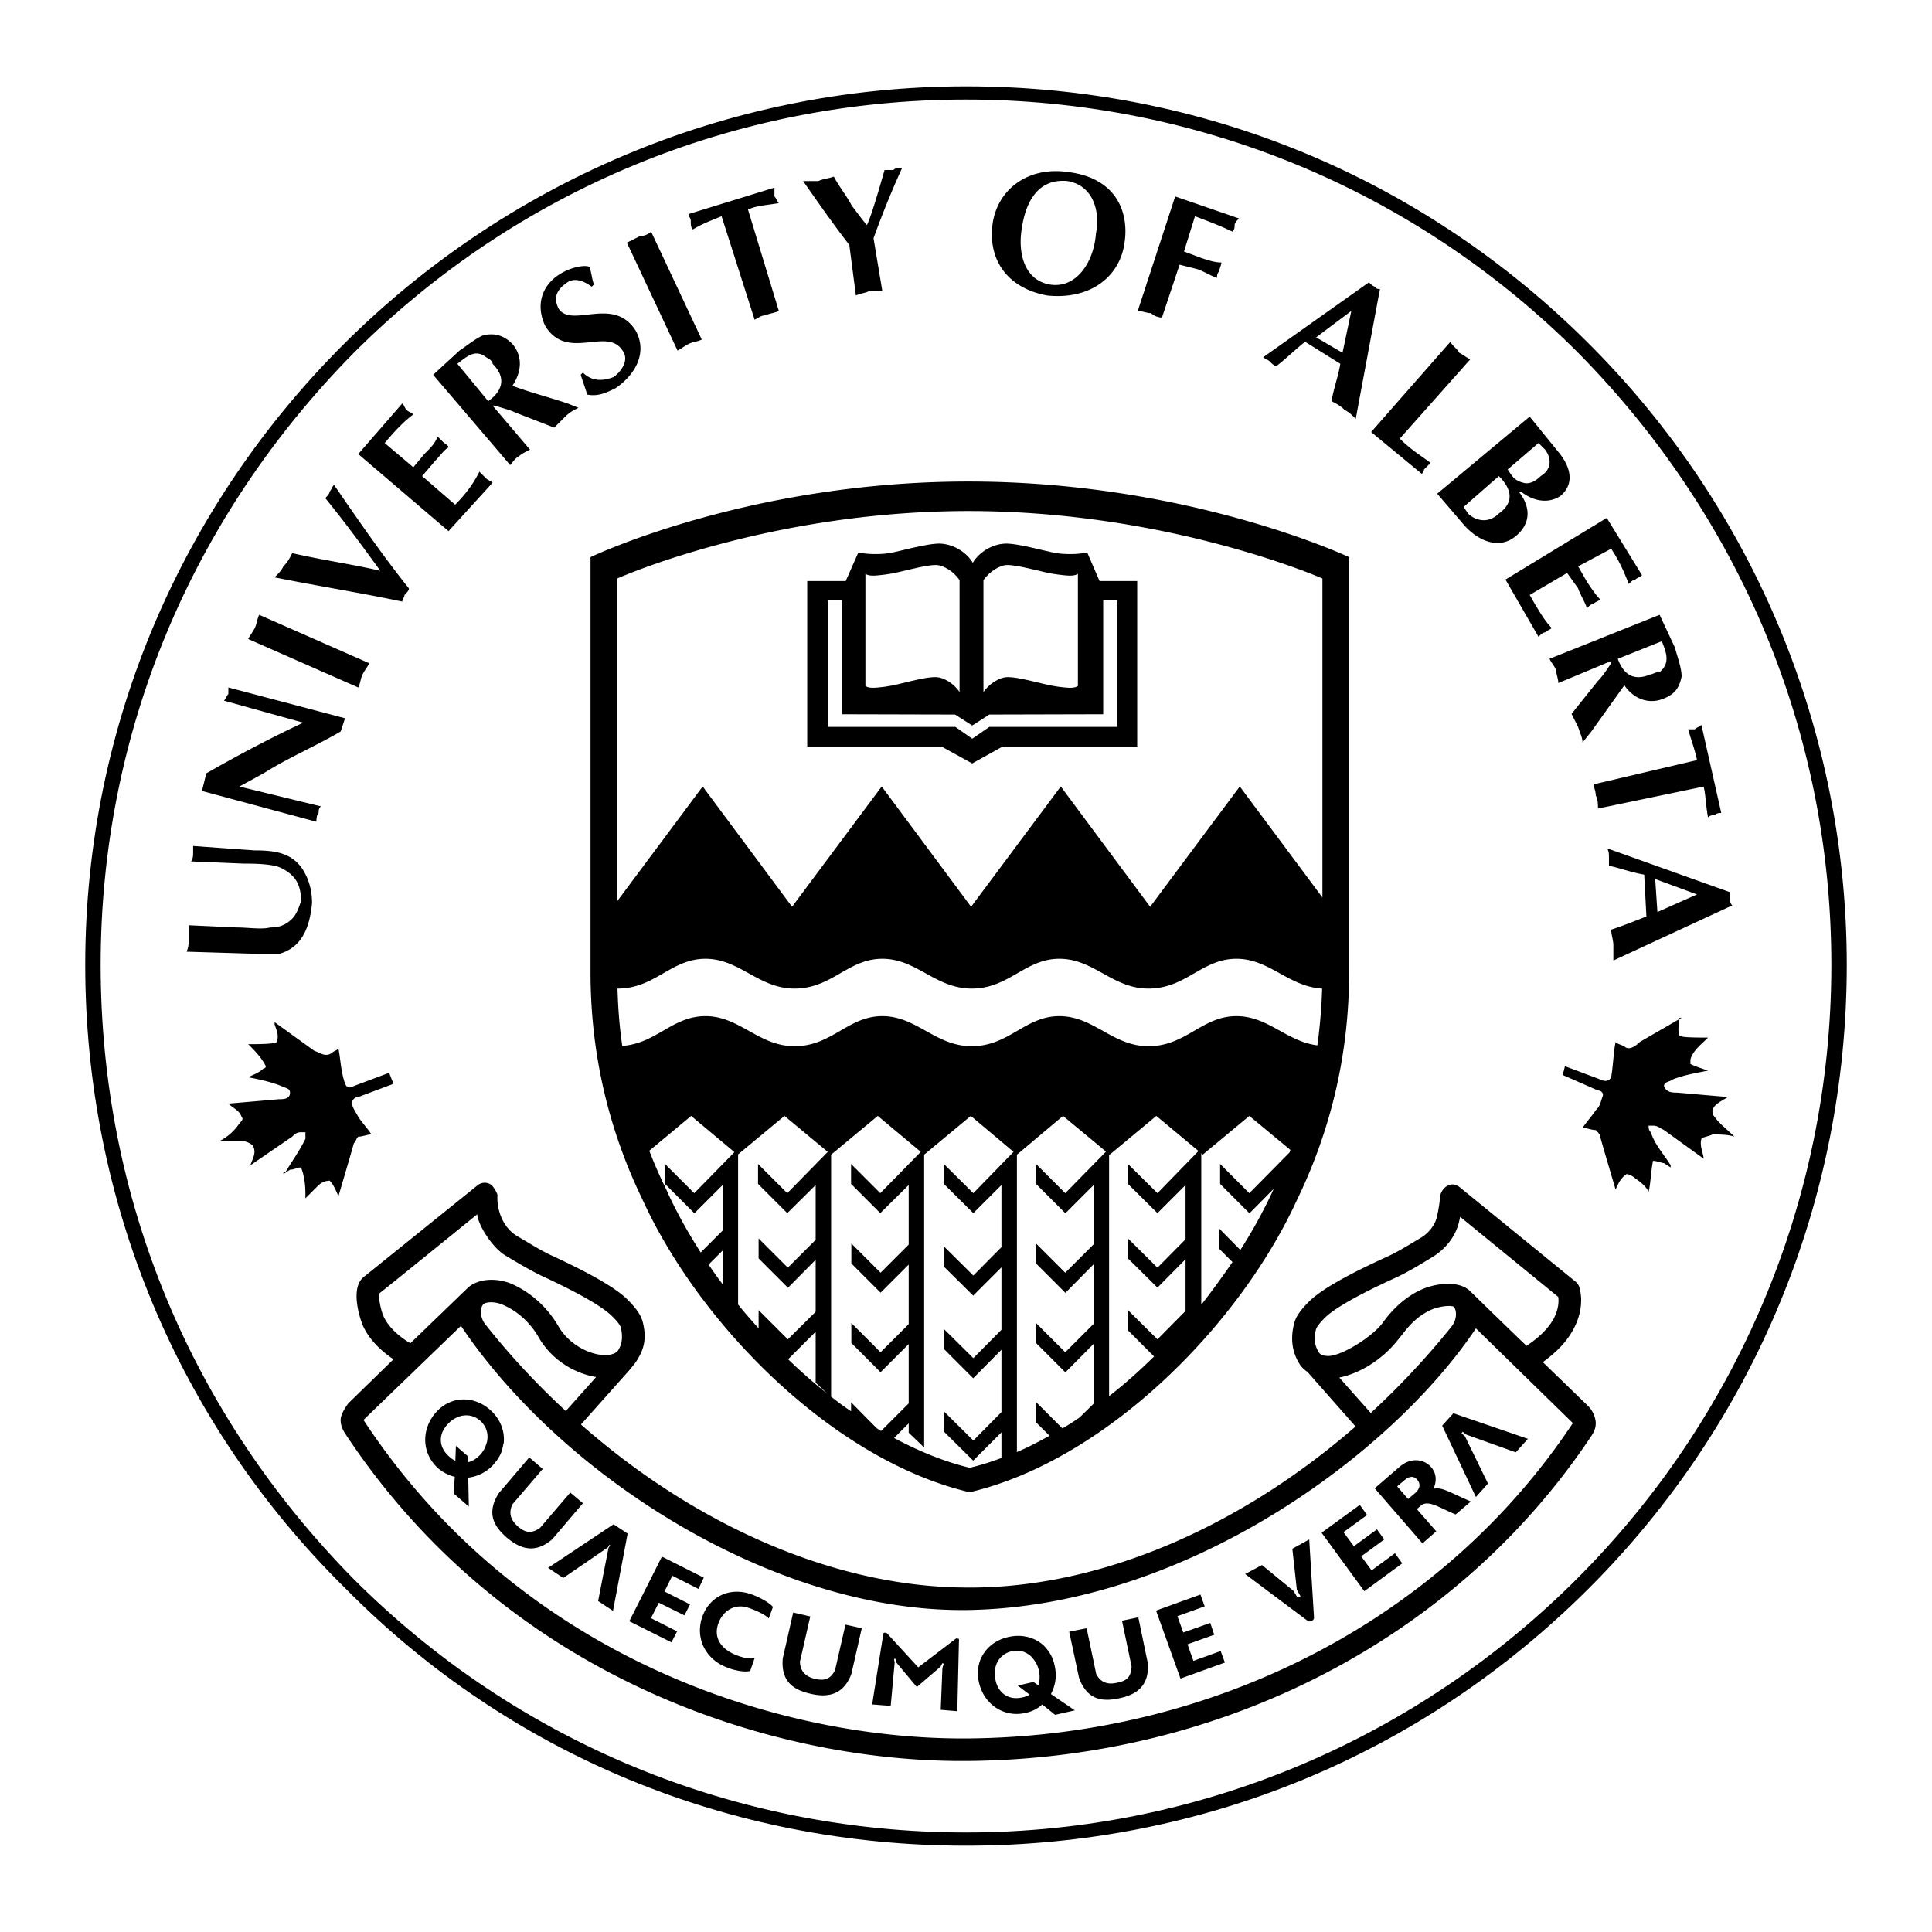
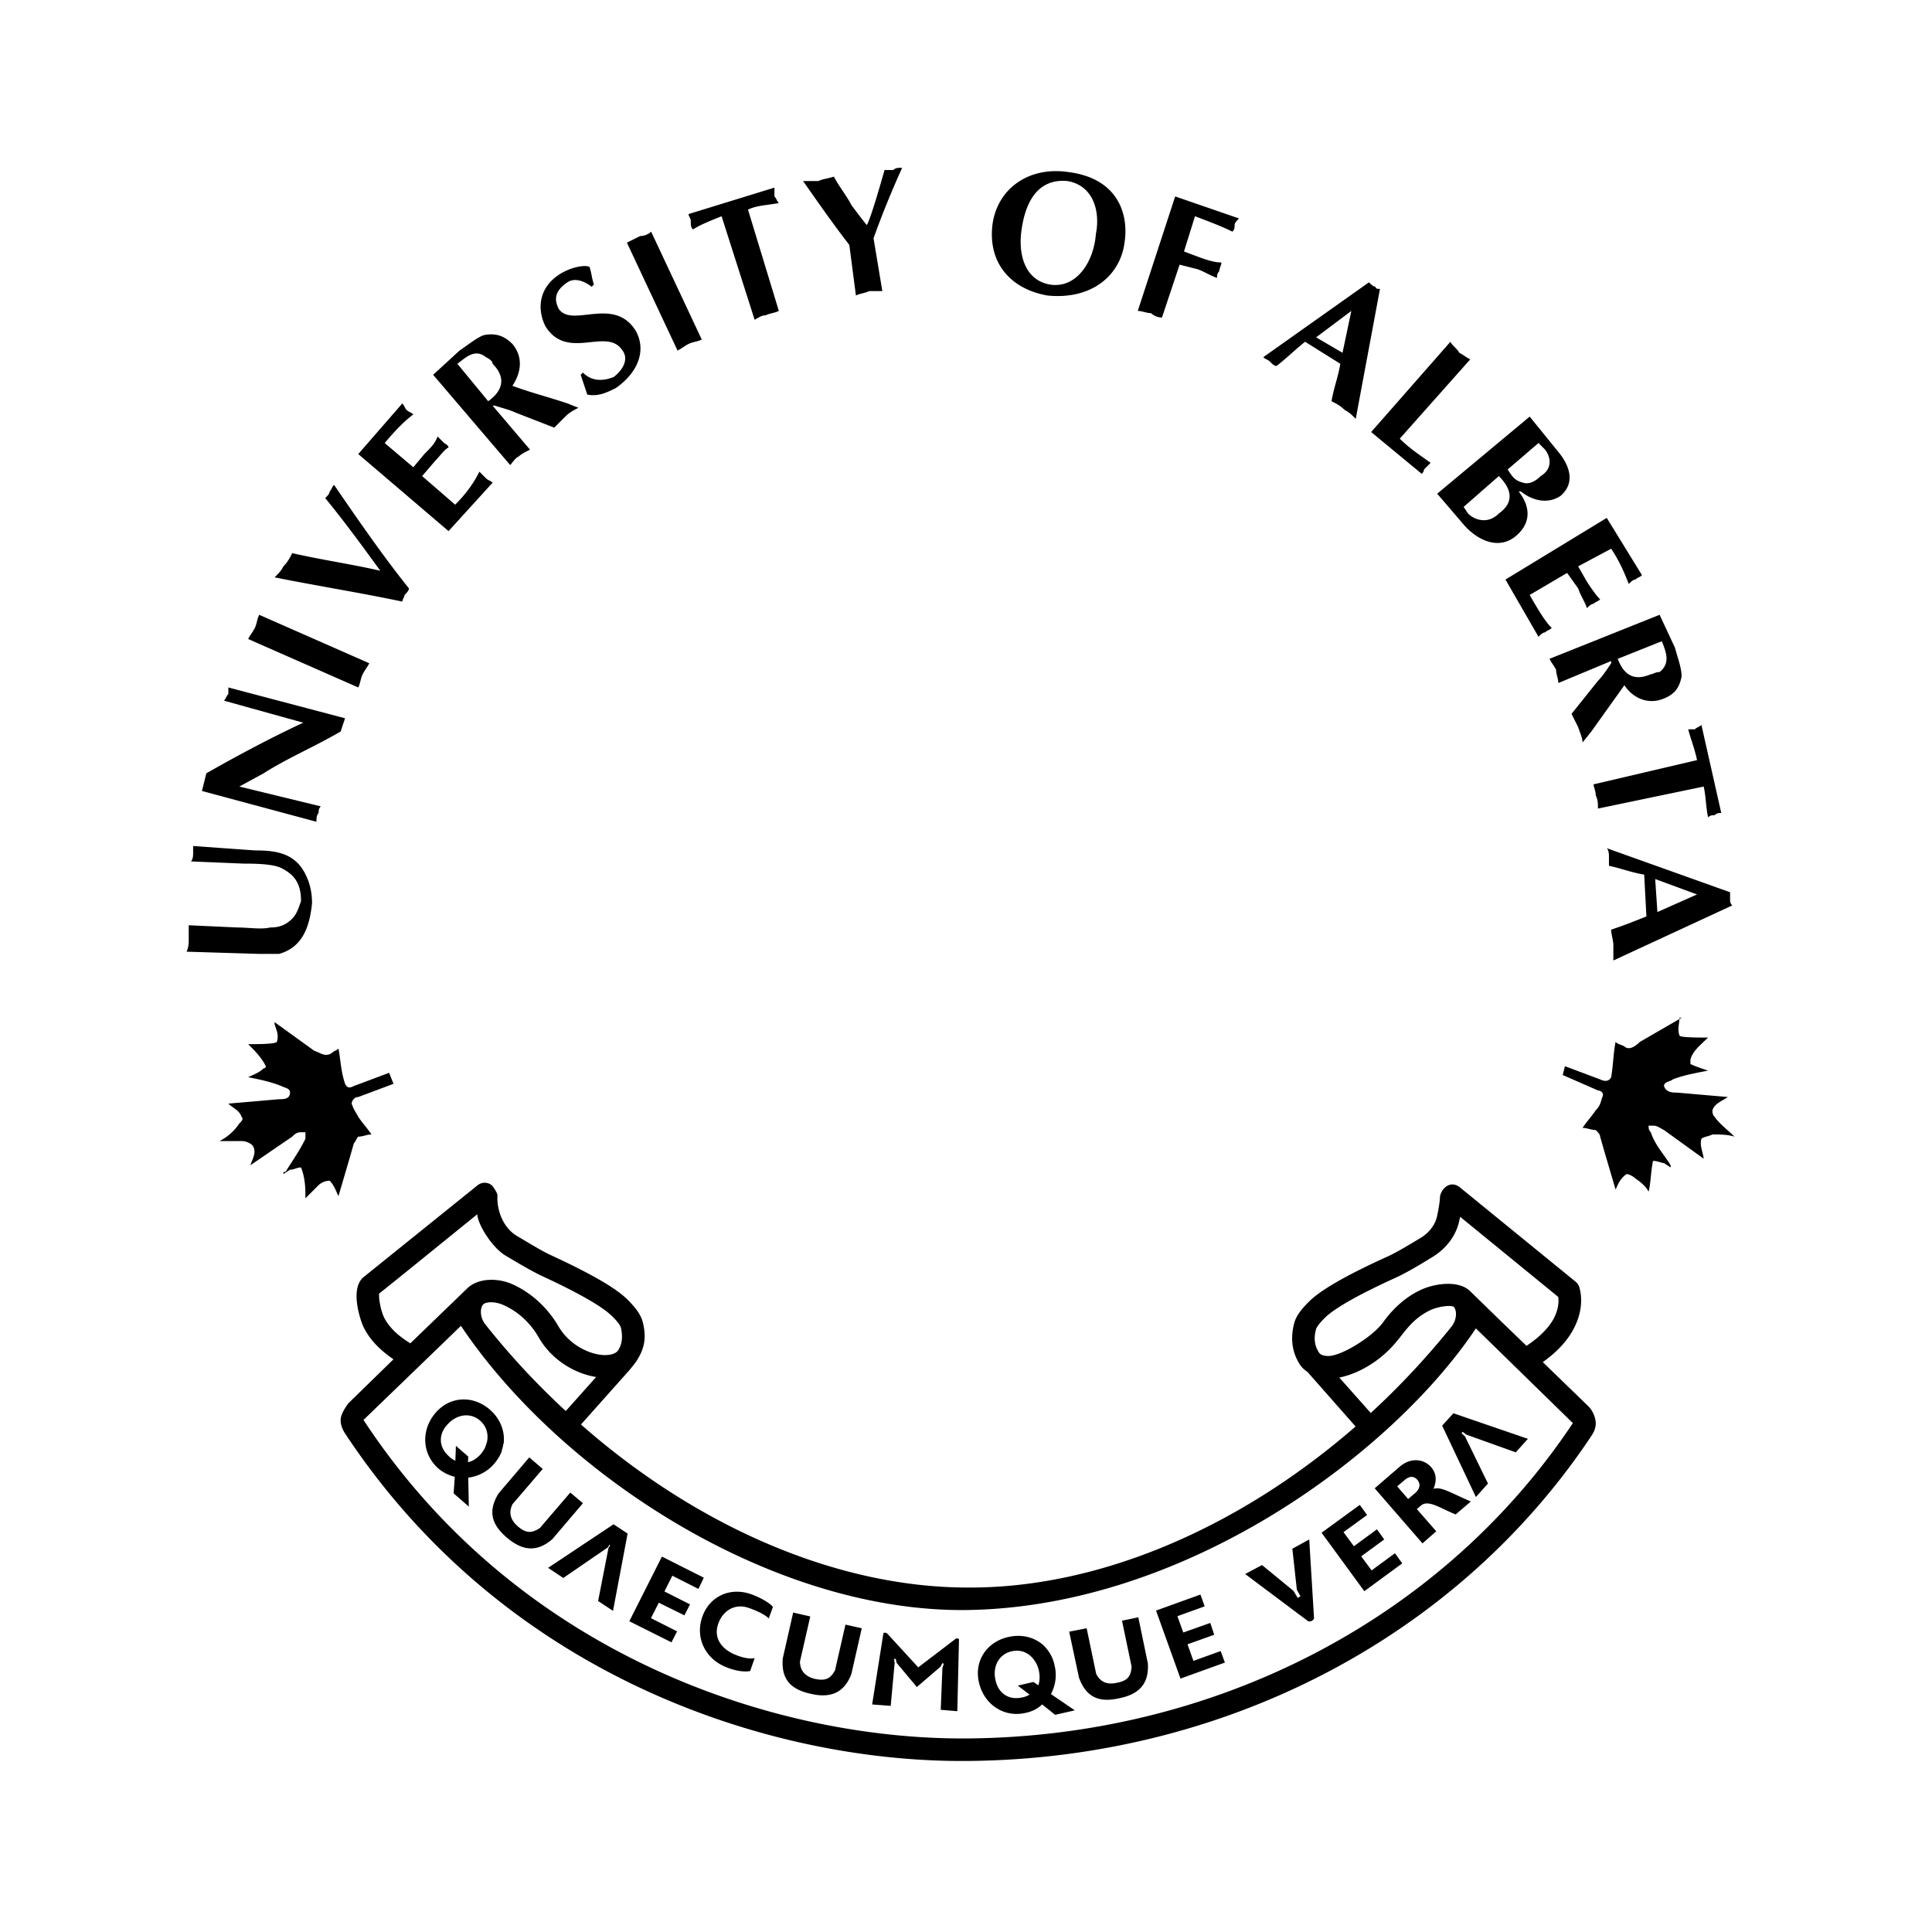
<svg xmlns="http://www.w3.org/2000/svg" width="2500" height="2500" viewBox="0 0 192.756 192.756">
  <g fill-rule="evenodd" clip-rule="evenodd">
    <path fill="#fff" d="M0 0h192.756v192.756H0V0z" />
-     <path d="M96.378 184.143c23.507 0 45.476-9.008 62.171-25.703 16.477-16.477 25.703-38.664 25.703-62.171 0-23.287-9.227-45.475-25.703-61.951-16.695-16.697-38.664-25.704-62.171-25.704-48.331 0-87.874 39.324-87.874 87.655 0 23.507 9.227 45.694 25.923 62.171 16.476 16.695 38.445 25.703 61.951 25.703zM10.042 96.269c0-23.067 9.007-44.596 25.264-61.073C51.562 18.939 73.311 9.932 96.378 9.932s44.815 9.007 61.073 25.264c16.256 16.477 25.264 38.006 25.264 61.073 0 47.671-38.666 86.556-86.337 86.556-23.067 0-44.816-9.008-61.072-25.264-16.257-16.477-25.264-38.006-25.264-61.292z" />
    <path d="M18.609 94.95c.22-.439.22-.878.22-1.318v-1.318l4.833.22c1.099 0 2.417.22 3.295 0 .879 0 1.538-.22 2.197-.879.439-.439.659-1.098.879-1.757 0-1.757-.659-2.636-1.977-3.295-.879-.439-2.856-.439-3.735-.439l-5.272-.22c.22-.219.22-.659.22-.878v-.659l6.151.439c1.977 0 3.734.22 4.833 1.977.659 1.099.878 2.197.878 3.295-.22 2.197-.878 4.394-3.295 5.053h-1.978l-7.249-.221zM20.147 78.914l.439-1.758c3.076-1.757 6.371-3.515 9.667-5.053l-7.909-2.197c.22-.22.22-.439.439-.659v-.659l11.643 3.075-.439 1.318c-2.636 1.538-5.272 2.636-7.689 4.174l-2.417 1.318 8.128 1.977c-.22.22-.22.439-.22.659-.22.22-.22.659-.22.879l-11.422-3.074zM24.761 63.755c.22-.439.439-.659.659-1.098.219-.439.219-.879.439-1.318l10.984 4.833c-.22.439-.439.659-.659 1.099s-.22.879-.439 1.318l-10.984-4.834zM40.358 59.361c0 .22-.22.439-.22.659-4.174-.879-8.348-1.538-12.742-2.417.439-.439.659-.659.879-1.099.439-.439.659-.879.878-1.318 2.856.659 5.932 1.099 8.788 1.758-1.758-2.417-3.515-4.833-5.492-7.25.22-.22.439-.439.439-.659.22-.22.22-.439.439-.659 2.416 3.515 4.833 7.03 7.469 10.325.002.221-.218.441-.438.66zM40.139 40.249c.22.22.22.439.439.659s.439.22.659.439c-.878.659-1.757 1.538-2.855 2.856l2.855 2.417 1.099-1.318c.659-.659 1.099-1.098 1.318-1.757l.659.659s.439.22.439.439c-.439.22-.878.879-1.318 1.318l-1.318 1.538 3.295 2.855c1.318-1.318 1.977-2.416 2.417-3.295l.659.659c.22.22.439.22.659.439l-4.394 4.833-9.007-7.689 4.394-5.052zM43.214 37.393l2.636-2.417c.659-.439 1.757-1.318 2.417-1.538 1.099-.22 1.977 0 2.856.879 1.098 1.318.878 2.856 0 4.174 1.757.659 3.515 1.098 5.492 1.757l1.099.439c-.439.22-.879.439-1.318.879l-1.099 1.099-3.955-1.538c-.439-.22-1.318-.439-1.977-.659h-.22l3.734 4.394c-.439.22-.879.439-1.099.659-.439.22-.659.659-.878.879l-7.688-9.007zm5.493 2.636c1.538-1.098 1.757-2.416.439-3.734 0-.22-.22-.439-.659-.659-1.099-.879-1.978 0-2.856.659l3.076 3.734zM59.032 28.605c-.879-.659-1.758-.879-2.417-.439-1.318.879-1.318 1.757-.878 2.636 1.318 1.977 5.492-1.318 7.689 2.197 1.099 1.977.22 4.174-1.978 5.712-.878.439-1.757.878-2.855.659l-.659-1.977.22-.22c.879.878 1.977.878 3.076.439.878-.659 1.538-1.758.878-2.637-1.538-2.417-5.492 1.099-7.688-2.417-.879-1.757-.659-3.954 1.538-5.272 1.098-.659 2.417-.879 2.856-.659.22.659.22 1.098.439 1.757l-.221.221zM62.546 24.211l1.318-.659c.439 0 .879-.22 1.099-.439l5.053 10.765c-.439.22-.879.22-1.318.439-.439.219-.659.439-1.099.659l-5.053-10.765zM77.705 31.022c-.439.22-.878.22-1.318.439-.439 0-.659.22-1.098.439l-3.296-10.325c-1.098.439-2.196.878-2.855 1.318-.22-.22-.22-.439-.22-.878 0-.22-.22-.439-.22-.659l8.567-2.636v.878c.22.22.22.439.439.659-1.098.22-2.197.22-3.075.659l3.076 10.106zM84.735 24.431c-1.538-1.977-3.076-4.174-4.613-6.371h1.538c.439-.22.878-.22 1.538-.439.439.879 1.318 1.977 1.758 2.856.659.879 1.318 1.758 1.538 1.977.439-.878 1.318-3.954 1.757-5.492h.879c.22-.22.439-.22.879-.22a93.597 93.597 0 0 0-2.856 7.03l.878 5.272h-1.318c-.439.219-.879.219-1.318.439l-.66-5.052zM104.506 29.484c-3.734-.659-5.932-3.295-5.492-7.03.439-3.515 3.516-5.931 7.689-5.272 4.834.659 5.932 4.174 5.492 7.03-.439 3.295-3.295 5.711-7.689 5.272zm-2.635-6.151c-.221 2.197.439 4.613 2.855 5.053 2.637.439 4.393-2.197 4.613-5.053.439-2.197-.221-4.833-2.855-5.272-2.418-.22-4.173 1.317-4.613 5.272zM115.93 31.681a1.68 1.68 0 0 1-1.098-.439c-.439 0-.879-.22-1.318-.22l3.734-11.424 6.371 2.197c-.221.22-.439.439-.439.659 0 .22 0 .439-.219.659-.879-.439-1.979-.878-3.736-1.538l-1.098 3.515 1.758.659c.658.22 1.318.439 1.977.439 0 .22-.219.659-.219.879-.221.22-.221.439-.221.659-.658-.22-1.318-.659-1.977-.878l-1.758-.439-1.757 5.272zM130.209 34.098c-1.098.878-1.977 1.757-2.855 2.417-.219 0-.439-.22-.658-.439-.221-.22-.439-.22-.66-.439l10.545-7.469c.221.22.439.439.66.439 0 .22.219.22.439.22l-2.418 12.961c-.439-.439-.658-.659-1.098-.879-.439-.439-.879-.659-1.318-.879.221-1.318.658-2.416.879-3.734l-3.516-2.198zm3.734 1.098l.879-4.174-3.514 2.636 2.635 1.538zM139.656 43.764c1.098 1.098 2.197 1.757 3.076 2.417l-.66.659c0 .22-.219.439-.219.439l-5.053-4.174 7.908-9.007c.219.439.658.659.879 1.098.439.22.658.439 1.098.659l-7.029 7.909zM152.617 41.567l2.855 3.515c1.1 1.318 1.758 3.076.221 4.394-1.318.878-2.855.439-3.955-.439h-.219c.879 1.098 1.537 2.856-.221 4.394s-3.953.439-5.271-1.098l-2.637-3.076 9.227-7.69zm-2.197 5.272c.439.659.66 1.099 1.539 1.318.658.22 1.318-.219 1.758-.659 1.098-.659 1.098-1.758.438-2.637l-.658-.659-3.077 2.637zm-4.393 3.735l.439.659c.658.659 1.977 1.099 3.074 0 1.539-1.099 1.318-2.417 0-3.734l-3.513 3.075zM163.822 57.384c-.221.22-.439.22-.66.439-.219 0-.439.22-.658.439-.439-1.099-.879-2.197-1.758-3.515l-3.295 1.757.879 1.538c.439.659.879 1.318 1.316 1.757-.219.22-.438.22-.658.439-.219 0-.439.22-.658.439-.221-.659-.66-1.318-.879-1.977l-1.1-1.538-3.734 2.197c.879 1.538 1.537 2.636 2.197 3.295-.221.22-.439.22-.66.439-.219 0-.438.22-.658.439l-3.295-5.711 10.105-6.151 3.516 5.714zM165.578 61.338l1.539 3.295c.219.878.658 1.977.658 2.856-.219 1.099-.658 1.757-1.758 2.197-1.537.659-3.074 0-3.953-1.318-1.1 1.538-2.197 3.075-3.295 4.613l-.879 1.098c0-.439-.221-.878-.439-1.538-.221-.439-.439-.879-.66-1.318l2.637-3.295c.439-.439.879-1.099 1.318-1.758v-.22l-5.273 2.197c0-.439-.219-.879-.219-1.318-.221-.439-.439-.659-.66-1.099l10.984-4.392zm-4.174 4.394c.66 1.758 1.758 2.197 3.295 1.538.221 0 .439-.22.879-.22 1.1-.879.66-1.977.221-3.076l-4.395 1.758zM159.428 80.671c0-.439 0-.879-.219-1.318 0-.439-.221-.878-.221-1.098l10.326-2.417c-.221-1.098-.66-2.196-.879-3.075h.658c.221-.22.439-.22.658-.439l1.979 8.787c-.221 0-.439 0-.66.22-.219 0-.439 0-.658.22-.221-1.098-.221-2.197-.439-3.075l-10.545 2.195zM164.041 87.261c-1.318-.22-2.416-.659-3.516-.879v-.878c0-.219 0-.659-.219-.879l12.303 4.394v.659c0 .22 0 .439.219.659l-11.863 5.492v-1.538c0-.439-.219-1.099-.219-1.538 1.318-.439 2.416-.879 3.516-1.318l-.221-4.174zm1.318 3.735l3.955-1.757-4.176-1.538.221 3.295zM27.617 103.957c.22-.658 0-1.098-.22-1.758v-.219l3.954 2.855c.659.221 1.099.66 1.758.221.22-.221.439-.221.659-.439.219 1.098.219 2.195.659 3.514.22.439.439.439.879.221l3.515-1.318.439 1.098-3.515 1.318c-.439 0-.659.439-.659.66.22.658.439.879.659 1.318.439.658.879 1.098 1.318 1.756-.439 0-.879.221-1.318.221-.219.219-.219.439-.439.658l-.439 1.539-1.098 3.734c-.22-.439-.439-1.1-.879-1.539a1.69 1.69 0 0 0-1.099.439l-1.318 1.318c0-.879 0-1.977-.439-3.076-.439 0-.659.221-1.099.221l-.659.439c0-.221 0-.221.22-.221.659-1.098 1.318-1.977 1.977-3.295v-.658h-.439c-.439 0-.659.219-.879.439l-4.174 2.855c.22-.658.659-1.318.22-1.977-.22-.221-.659-.439-1.099-.439h-2.197a5.188 5.188 0 0 0 1.977-1.758c.22-.221.439-.439.22-.658-.22-.66-.878-.879-1.318-1.318l5.053-.439c.439 0 1.098 0 1.098-.66 0-.439-.439-.439-.878-.658-1.099-.439-2.197-.66-3.295-.879.439-.221 1.098-.439 1.538-.879 0 0 .22 0 .22-.221-.439-.877-1.098-1.537-1.757-2.195.876.001 2.634.001 2.854-.22zM167.557 103.299c-.221-.66 0-1.1 0-1.758h.219l-4.174 2.416c-.439.439-1.098.879-1.537.439-.439-.219-.66-.219-.879-.439-.221 1.1-.221 2.197-.439 3.516-.221.439-.66.439-1.1.219l-3.514-1.318-.221.879 3.516 1.539c.219 0 .658.219.439.658-.221.66-.221.879-.658 1.318-.439.66-.879 1.098-1.318 1.758.439 0 .879.219 1.318.219.219.221.438.439.438.66l.439 1.537 1.1 3.734c.219-.439.439-1.098 1.098-1.537.221 0 .66.219.879.439.66.439 1.1.879 1.318 1.318.219-.879.219-1.979.439-3.076.439 0 .879.221 1.098.221l.66.438v-.219c-.66-1.098-1.539-1.977-1.979-3.295-.219-.221-.219-.439-.219-.66h.439c.439 0 .658.221 1.098.439l3.955 2.857c0-.439-.439-1.318-.221-1.979.221-.219.66-.219 1.1-.439.658 0 1.537 0 2.197.221-.66-.66-1.539-1.318-1.979-1.977-.219-.221-.219-.439-.219-.66.219-.658.879-.879 1.537-1.318l-5.053-.439c-.439 0-1.098 0-1.318-.658 0-.439.66-.439.879-.66 1.1-.439 2.418-.658 3.516-.879-.66-.219-1.318-.439-1.758-.658v-.439c.221-.879 1.098-1.537 1.758-2.197-1.097-.001-2.854-.001-2.854-.22zM108.41 162.426v.027l-1.738.338.982 4.598c.785 2.16 2.242 2.439 4.01 2.047 1.795-.363 3-1.289 2.859-3.477l-.953-4.6-1.627.338.955 4.57c-.057 1.01-.422 1.43-1.486 1.627-1.123.252-1.711-.225-2.047-.898l-.955-4.57zM104.85 169.016a3.982 3.982 0 0 0 .365-2.861 3.727 3.727 0 0 0-.617-1.43 4.756 4.756 0 0 0-.477-.561c-.898-.812-2.16-1.148-3.506-.842-2.158.477-3.449 2.385-2.943 4.543.504 2.188 2.494 3.533 4.654 3.029.672-.141 1.205-.42 1.654-.842l1.289 1.037 1.963-.447-2.382-1.626zm-1.852-3.618c.141.168.281.363.393.561.113.225.197.449.254.701.111.533.111 1.037-.057 1.486l-.477-.336-1.57.363 1.178.898a2.068 2.068 0 0 1-.729.279c-1.318.309-2.385-.393-2.664-1.711-.309-1.316.279-2.578 1.598-2.887.842-.195 1.57.086 2.074.646zM46.718 147.424a4.026 4.026 0 0 0 2.552-1.346c.365-.422.645-.869.813-1.348h-.028c.084-.223.14-.477.168-.701h.028c.14-1.205-.309-2.439-1.346-3.363-1.654-1.459-3.954-1.402-5.412.252-1.486 1.682-1.43 4.094.225 5.58a4.05 4.05 0 0 0 1.654.842l-.112 1.654 1.514 1.318-.056-2.888zm1.879-3.617c-.056.223-.14.447-.224.672a3.922 3.922 0 0 1-.42.617c-.393.42-.813.701-1.262.785l.028-.561-1.233-1.066-.056 1.486a2.377 2.377 0 0 1-.645-.449c-1.01-.896-1.065-2.158-.168-3.139.897-1.039 2.3-1.291 3.309-.393.616.561.812 1.317.671 2.048zM74.845 166.717l.449-1.291c-.589.141-1.458-.111-2.131-.42-1.262-.59-1.963-1.654-1.514-2.973.448-1.346 1.683-2.074 3-1.627.589.197 1.626.617 2.047 1.066l.42-1.15c-.393-.477-1.486-1.037-2.243-1.289-2.075-.701-4.122.252-4.823 2.326-.701 2.076.337 4.15 2.384 4.965.784.336 1.794.531 2.411.393zM91.614 166.352l-3.113-3.393c-.084-.057-.308-.113-.364 0l-1.122 7.094 1.851.141.393-4.291-.056-.393h.168l.084.393 2.019 2.412 2.355-2.02.196-.363.14.055-.14.422-.168 4.178 1.654.141.168-7.207c.028 0 0 0 0 0a.853.853 0 0 0-.28-.057l-3.785 2.888zM122.207 165.875l-.42-1.15-2.721.982-.587-1.654 2.664-.953-.393-1.18-2.693.955-.588-1.627 2.72-.982-.421-1.178-4.43 1.6 2.439 6.785 4.43-1.598zM80.846 161.248v.027l-1.71-.393-1.038 4.572c-.196 2.271 1.01 3.141 2.776 3.533 1.767.42 3.281.084 4.066-1.963l1.038-4.572-1.626-.363-1.038 4.543c-.449.869-.982 1.094-2.019.869-1.122-.281-1.458-.955-1.486-1.711l1.037-4.542zM56.197 157.434l4.459-3.057.139-.252.085.057-.169.252-1.037 5.3 1.486.981 1.458-7.711-1.402-.926-6.534 4.346 1.515 1.01zM66.993 163.855l.561-1.093-2.608-1.319.785-1.541 2.552 1.262.561-1.094-2.552-1.289.785-1.57 2.608 1.316.533-1.121-4.178-2.103-3.253 6.449 4.206 2.103zM54.15 146.555l-1.346-1.15-3.057 3.59c-1.206 1.934-.533 3.252.841 4.43 1.402 1.178 2.86 1.57 4.515.141l3.057-3.59-1.262-1.064-3.029 3.533c-.841.561-1.402.531-2.215-.168-.869-.758-.841-1.516-.533-2.188l3.029-3.534zM129.387 158.611l-.449-4.094 1.684-.926.477 7.797c.027.279-.422.477-.617.336l-6.254-4.684 1.682-.896 3.143 2.58.42.701.279-.168-.365-.646zM148.455 148.012l-2.299-4.711-.338-.309.114-.14.363.281 4.935 1.767 1.208-1.347-7.432-2.551-1.121 1.234 3.365 7.121 1.205-1.345zM139.902 155.977l-.728-1.01-2.328 1.711-1.037-1.403 2.298-1.683-.728-1.01-2.301 1.684-1.037-1.403 2.355-1.711-.728-1.009-3.814 2.777 4.263 5.832 3.785-2.775zM139.621 146.357c1.123-.98 2.439-.812 3.17.029.504.588.588 1.316.225 2.158.785-.225 1.541.309 3.729 1.262l-1.514 1.291c-1.6-.646-2.748-1.516-3.479-.871l-.393.338 1.936 2.215-1.373 1.205-4.768-5.496 2.467-2.131zm.869 3.198l.73-.617c.363-.336.588-.812.195-1.289-.363-.422-.812-.393-1.318.055l-.701.59 1.094 1.261z" />
    <path d="M129.611 136.01c-.701-1.148-.869-2.467-.506-3.926.168-.701.617-1.346 1.486-2.215 1.15-1.15 3.674-2.607 7.74-4.459 1.064-.477 2.188-1.178 3.365-1.879.617-.365 1.373-1.037 1.654-2.074 0 0 .279-1.207.309-1.936.027-.842 1.01-1.879 2.02-1.037l11.523 9.395c.141.111.254.279.338.447.055.197.701 1.992-.59 4.348-.812 1.486-2.047 2.523-3.027 3.225 2.41 2.326 4.486 4.346 4.486 4.346.42.393.701.953.785 1.543.084.701-.252 1.205-.393 1.43-13.377 20.135-36.65 32.277-62.282 32.473-19.517.168-46.101-8.355-62.141-32.752-.252-.422-.393-.814-.393-1.264 0-.699.786-1.682.786-1.682l4.486-4.375c-.981-.672-2.299-1.738-3.028-3.309-.309-.701-1.318-3.729.028-4.879l11.385-9.17c.449-.365 1.094-.336 1.486.057 0 0 .533.701.505.98-.084 1.291.476 3.141 1.935 4.01 1.149.674 2.299 1.402 3.365 1.908 4.066 1.879 6.59 3.336 7.711 4.486.87.869 1.318 1.543 1.486 2.215.365 1.459.197 2.523-.504 3.674-.196.363-.617.842-.841 1.121l-4.823 5.412c11.638 10.236 25.603 16.266 38.586 16.266 13.011.084 27.003-5.891 38.697-16.068l-4.795-5.441c-.335-.226-.643-.505-.839-.87zm-83.622-3.729l-9.73 9.393.028.029c15.536 23.611 41.306 31.883 60.234 31.742 24.846-.195 47.448-11.973 60.403-31.463l-9.674-9.449c-8.33 12.479-28.885 27.762-50.701 28.098-19.405.281-40.605-13.488-50.56-28.35zm100.671-3.478s2.775 2.721 5.637 5.469c.812-.533 1.99-1.43 2.691-2.664.561-1.064.533-1.85.477-2.215l-9.785-7.992c-.029.111-.057.252-.086.393l-.055.225c-.365 1.402-1.318 2.607-2.664 3.42-1.234.758-2.439 1.486-3.59 2.02-4.684 2.131-6.449 3.365-7.094 4.01-.646.645-.842.982-.898 1.178-.225.869-.141 1.57.252 2.217.084.168.281.393.869.42 1.318.111 4.6-1.963 5.582-3.365.561-.785 1.85-2.355 3.756-3.225 1.234-.592 3.703-1.04 4.908.109zm-13.039 8.636l3.141 3.535a78.521 78.521 0 0 0 8.047-8.609c.562-.701.562-1.627.225-1.992-.309-.168-1.457-.055-2.326.338-1.402.672-2.16 1.598-2.945 2.607l-.365.449c-1.543 1.934-3.787 3.28-5.777 3.672zm-87.015-8.888c1.122-1.094 3.112-1.037 4.458-.449 1.907.842 3.533 2.328 4.627 4.18 1.065 1.879 3.141 2.887 4.627 2.916.393 0 1.094-.057 1.374-.506.393-.645.449-1.346.252-2.242-.056-.168-.224-.506-.897-1.15-.645-.645-2.383-1.879-7.066-4.037-1.15-.561-2.412-1.318-3.589-2.02-1.346-.842-2.72-3.084-2.776-4.094-2.804 2.271-8.777 7.123-9.787 7.908-.056.42.112 1.514.449 2.299.589 1.262 1.823 2.158 2.664 2.664l5.664-5.469zm12.872 8.834c-1.963-.309-4.375-1.57-5.749-3.982-.477-.842-1.599-2.383-3.562-3.225-.841-.365-1.71-.281-1.935-.057-.365.365-.365 1.318.196 2.02 2.468 3.113 5.16 6 8.02 8.637l3.03-3.393z" />
-     <path d="M96.633 48.042c-22.013 0-37.717 7.543-37.717 7.543v41.418c0 7.963 1.739 15.592 5.216 22.742 5.777 12.59 19.097 25.967 32.613 29.135 13.516-3.168 26.864-16.545 32.641-29.135 3.477-7.15 5.215-14.779 5.215-22.742V55.586c.001 0-15.955-7.544-37.968-7.544zm-24.537 80.089a50.417 50.417 0 0 1-1.402-1.963l1.402-1.402v3.365zm-2.832-7.096l.028.029v-.029l2.804-2.803v4.541l-2.187 2.188c-1.29-2.018-2.412-4.037-3.337-6.057v-.027a46.814 46.814 0 0 1-1.794-4.066l4.178-3.477 4.318 3.617-4.01 4.094-2.917-2.916v1.99l2.917 2.916zm9.366 14.582l2.748-2.748v5.076l1.178 1.121a55.92 55.92 0 0 1-3.926-3.449zm-.084-16.572l-2.917-2.916v1.99l2.917 2.916v.029-.029l2.832-2.803v5.467l-2.776 2.777-2.916-2.916v1.99l2.916 2.916.028.027v-.027l2.748-2.775v5.188l-2.776 2.748-2.916-2.916v1.822c-.701-.785-1.402-1.57-2.047-2.383v-14.975l4.627-3.842 4.319 3.588-4.039 4.124zm8.917 23.443l-2.552-2.58v.896a32.457 32.457 0 0 1-1.991-1.457v-24.145l4.655-3.869 4.291 3.588-4.038 4.123-2.917-2.916v1.99l2.917 2.916v.029-.029l2.832-2.803v5.943l-2.804 2.805-2.916-2.916v1.99l2.916 2.918V129v-.027l2.804-2.805v5.943l-2.804 2.805L84.94 132v1.99l2.916 2.918v.027-.027l2.804-2.805v5.916l-2.748 2.748c-.168-.083-.308-.195-.449-.279zm9.646-21.453v.029-.029l2.805-2.803v6.197l-2.805 2.832-2.944-2.916v2.018l2.944 2.916v.029-.057l2.805-2.805v6.227l-2.805 2.832-2.944-2.916v1.99l2.944 2.945v-.029l2.805-2.832v6.225l-2.805 2.834-2.944-2.918v2.02l2.944 2.916v-.027l2.805-2.805v2.553a25.546 25.546 0 0 1-3.168.98c-2.552-.617-5.076-1.654-7.543-2.973l1.458-1.457v.926l1.542 1.486v-29.221l4.655-3.869 4.263 3.588-4.012 4.123-2.944-2.916v1.99l2.944 2.917zm9.17 0l.029.029v-.029l2.803-2.803v5.916l-2.832 2.832-2.916-2.916v1.99l2.916 2.918.029.027v-.027l2.803-2.834v5.945l-2.832 2.832-2.916-2.915v1.99l2.916 2.918.029.027v-.027l2.803-2.832v5.973l-1.402 1.373c-.561.393-1.148.758-1.709 1.094l-2.609-2.607v2.02l1.318 1.316c-1.064.59-2.131 1.15-3.252 1.627v-29.668l4.598-3.869 4.291 3.561-4.066 4.15-2.916-2.916v1.99l2.915 2.915zm9.2 0v.029-.029l2.803-2.803v5.412l-2.803 2.832-2.945-2.916v1.99l2.945 2.916v.027-.027l2.803-2.832v5.16l-2.803 2.832-2.945-2.916v2.018l2.607 2.609c-1.43 1.402-2.916 2.748-4.486 3.953v-24.115l.057.027 4.654-3.869 4.207 3.504-4.094 4.207-2.945-2.916v1.99l2.945 2.917zm11.468-2.131a49.78 49.78 0 0 1-3.197 5.805l-2.104-2.131v2.02l1.318 1.318a87.976 87.976 0 0 1-3.113 4.262v-15.115l.141.141 4.654-3.869 4.096 3.393-.084.252-4.012 4.066-2.916-2.916v1.99l2.916 2.916.029.029v-.029l2.383-2.41a1.027 1.027 0 0 1-.111.252v.026zm4.487-14.609c-3.084-.393-4.908-2.916-8.076-2.916-3.449 0-5.02 3-8.777 3-3.59 0-5.439-3-8.889-3-3.422 0-5.02 3-8.75 3-3.618 0-5.468-3-8.917-3-3.421 0-5.02 3-8.75 3-3.589 0-5.468-3-8.889-3-3.309 0-4.879 2.719-8.301 2.973-.28-1.879-.42-3.787-.477-5.721 3.758 0 5.328-2.973 8.777-2.973 3.421 0 5.3 2.973 8.889 2.973 3.729 0 5.328-2.973 8.75-2.973 3.449 0 5.3 2.973 8.917 2.973 3.73 0 5.328-2.973 8.75-2.973 3.449 0 5.299 2.973 8.889 2.973 3.758 0 5.328-2.973 8.777-2.973 3.309 0 5.188 2.776 8.553 2.973a53.927 53.927 0 0 1-.476 5.664zm.504-14.751l-8.244-11.076-8.945 12.002-8.916-12.002-8.947 12.002-8.918-12.002-8.945 12.002-8.917-12.002-8.525 11.441V57.717s15.002-6.73 35.053-6.73 35.304 6.73 35.304 6.73v31.827z" />
-     <path d="M93.941 74.486H80.537V57.969h3.842l1.262-2.86c.757.197 2.075.225 3.029.084.953-.14 3.954-1.038 5.216-.954 1.29.084 2.552.869 3.169 1.907.617-1.038 1.879-1.823 3.141-1.907s4.289.813 5.244.954c.924.14 2.27.112 3.027-.084l1.234 2.86h3.758v16.517h-13.434l-3.028 1.683-3.056-1.683zm-7.599-6.057c.365.309 1.206.168 1.963.084 1.486-.196 3.842-1.01 5.132-.954.673.028 1.71.589 2.299 1.486v-11.16c-.589-.897-1.626-1.486-2.299-1.514-1.29-.028-3.646.785-5.132.953-.757.084-1.57.225-1.963-.083v11.188zm21.199-11.188c-.393.308-1.232.168-1.963.083-1.514-.168-3.869-.981-5.16-.953-.645.028-1.682.617-2.299 1.514v11.161c.617-.897 1.654-1.458 2.299-1.486 1.291-.056 3.646.757 5.16.954.73.084 1.6.225 1.963-.084V57.241zM95.287 71.29l-11.273-.028V59.904h-1.402v12.619h12.704l1.682 1.178 1.711-1.178h12.758V59.904h-1.4v11.357l-11.358.029-1.711 1.094-1.711-1.094z" />
  </g>
</svg>